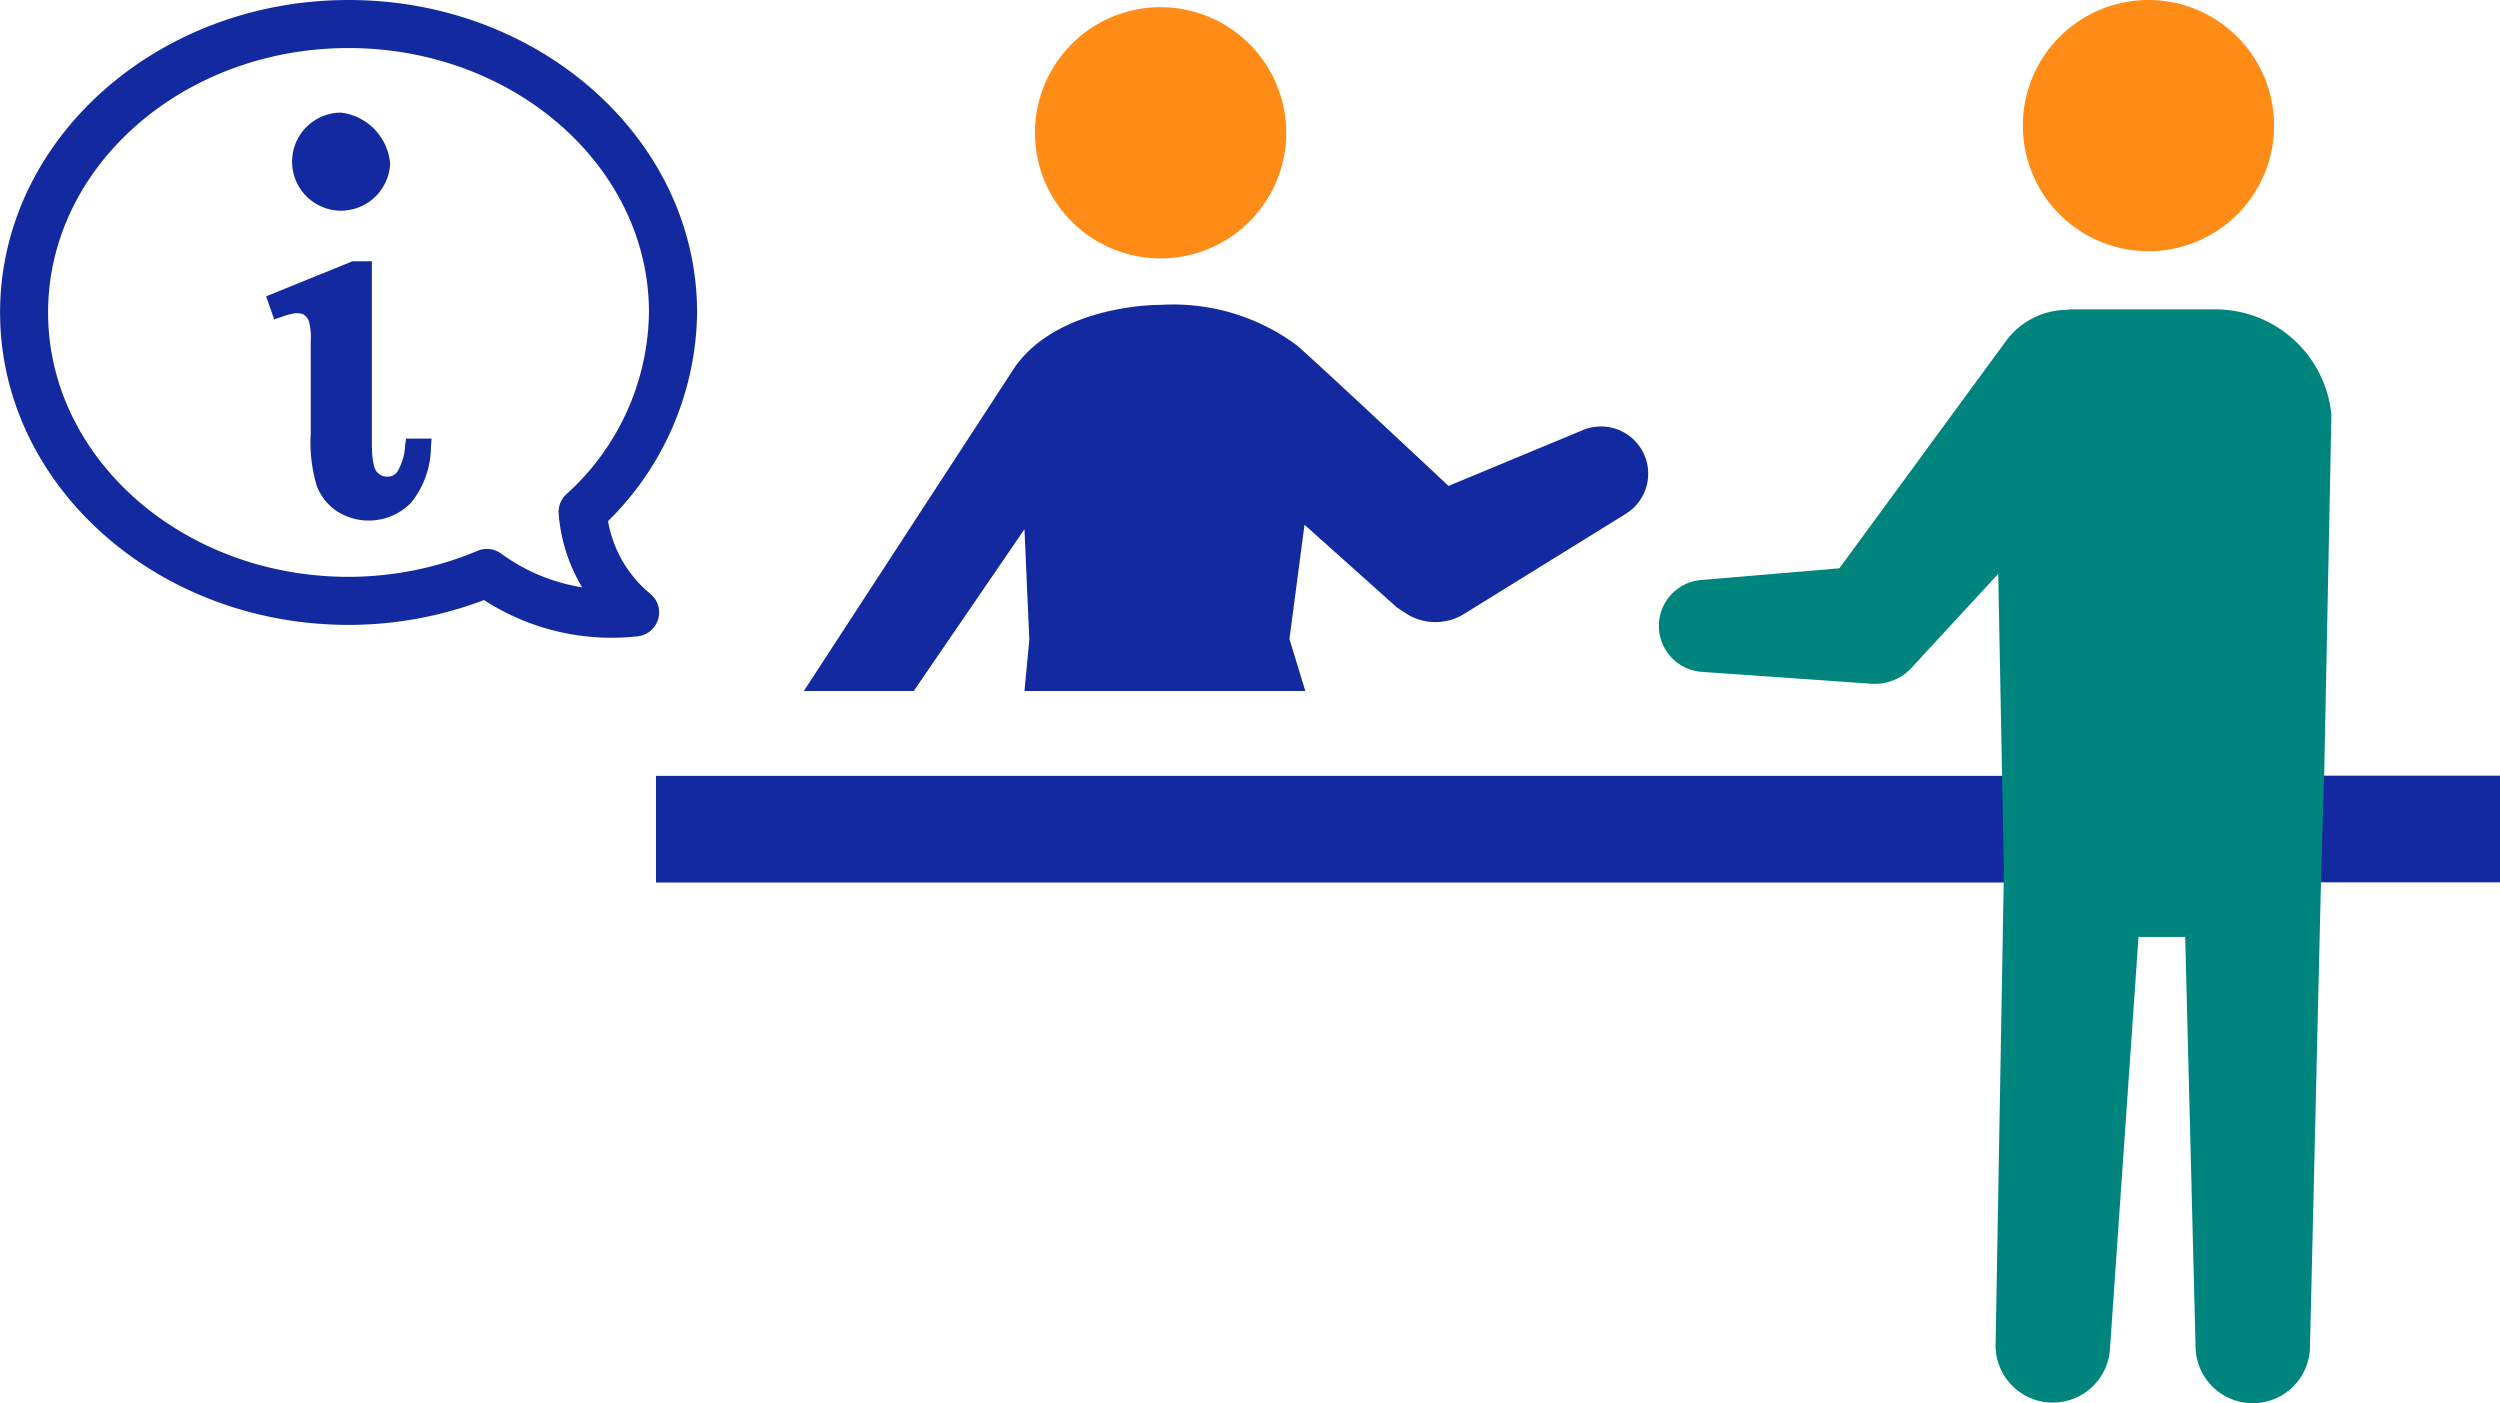
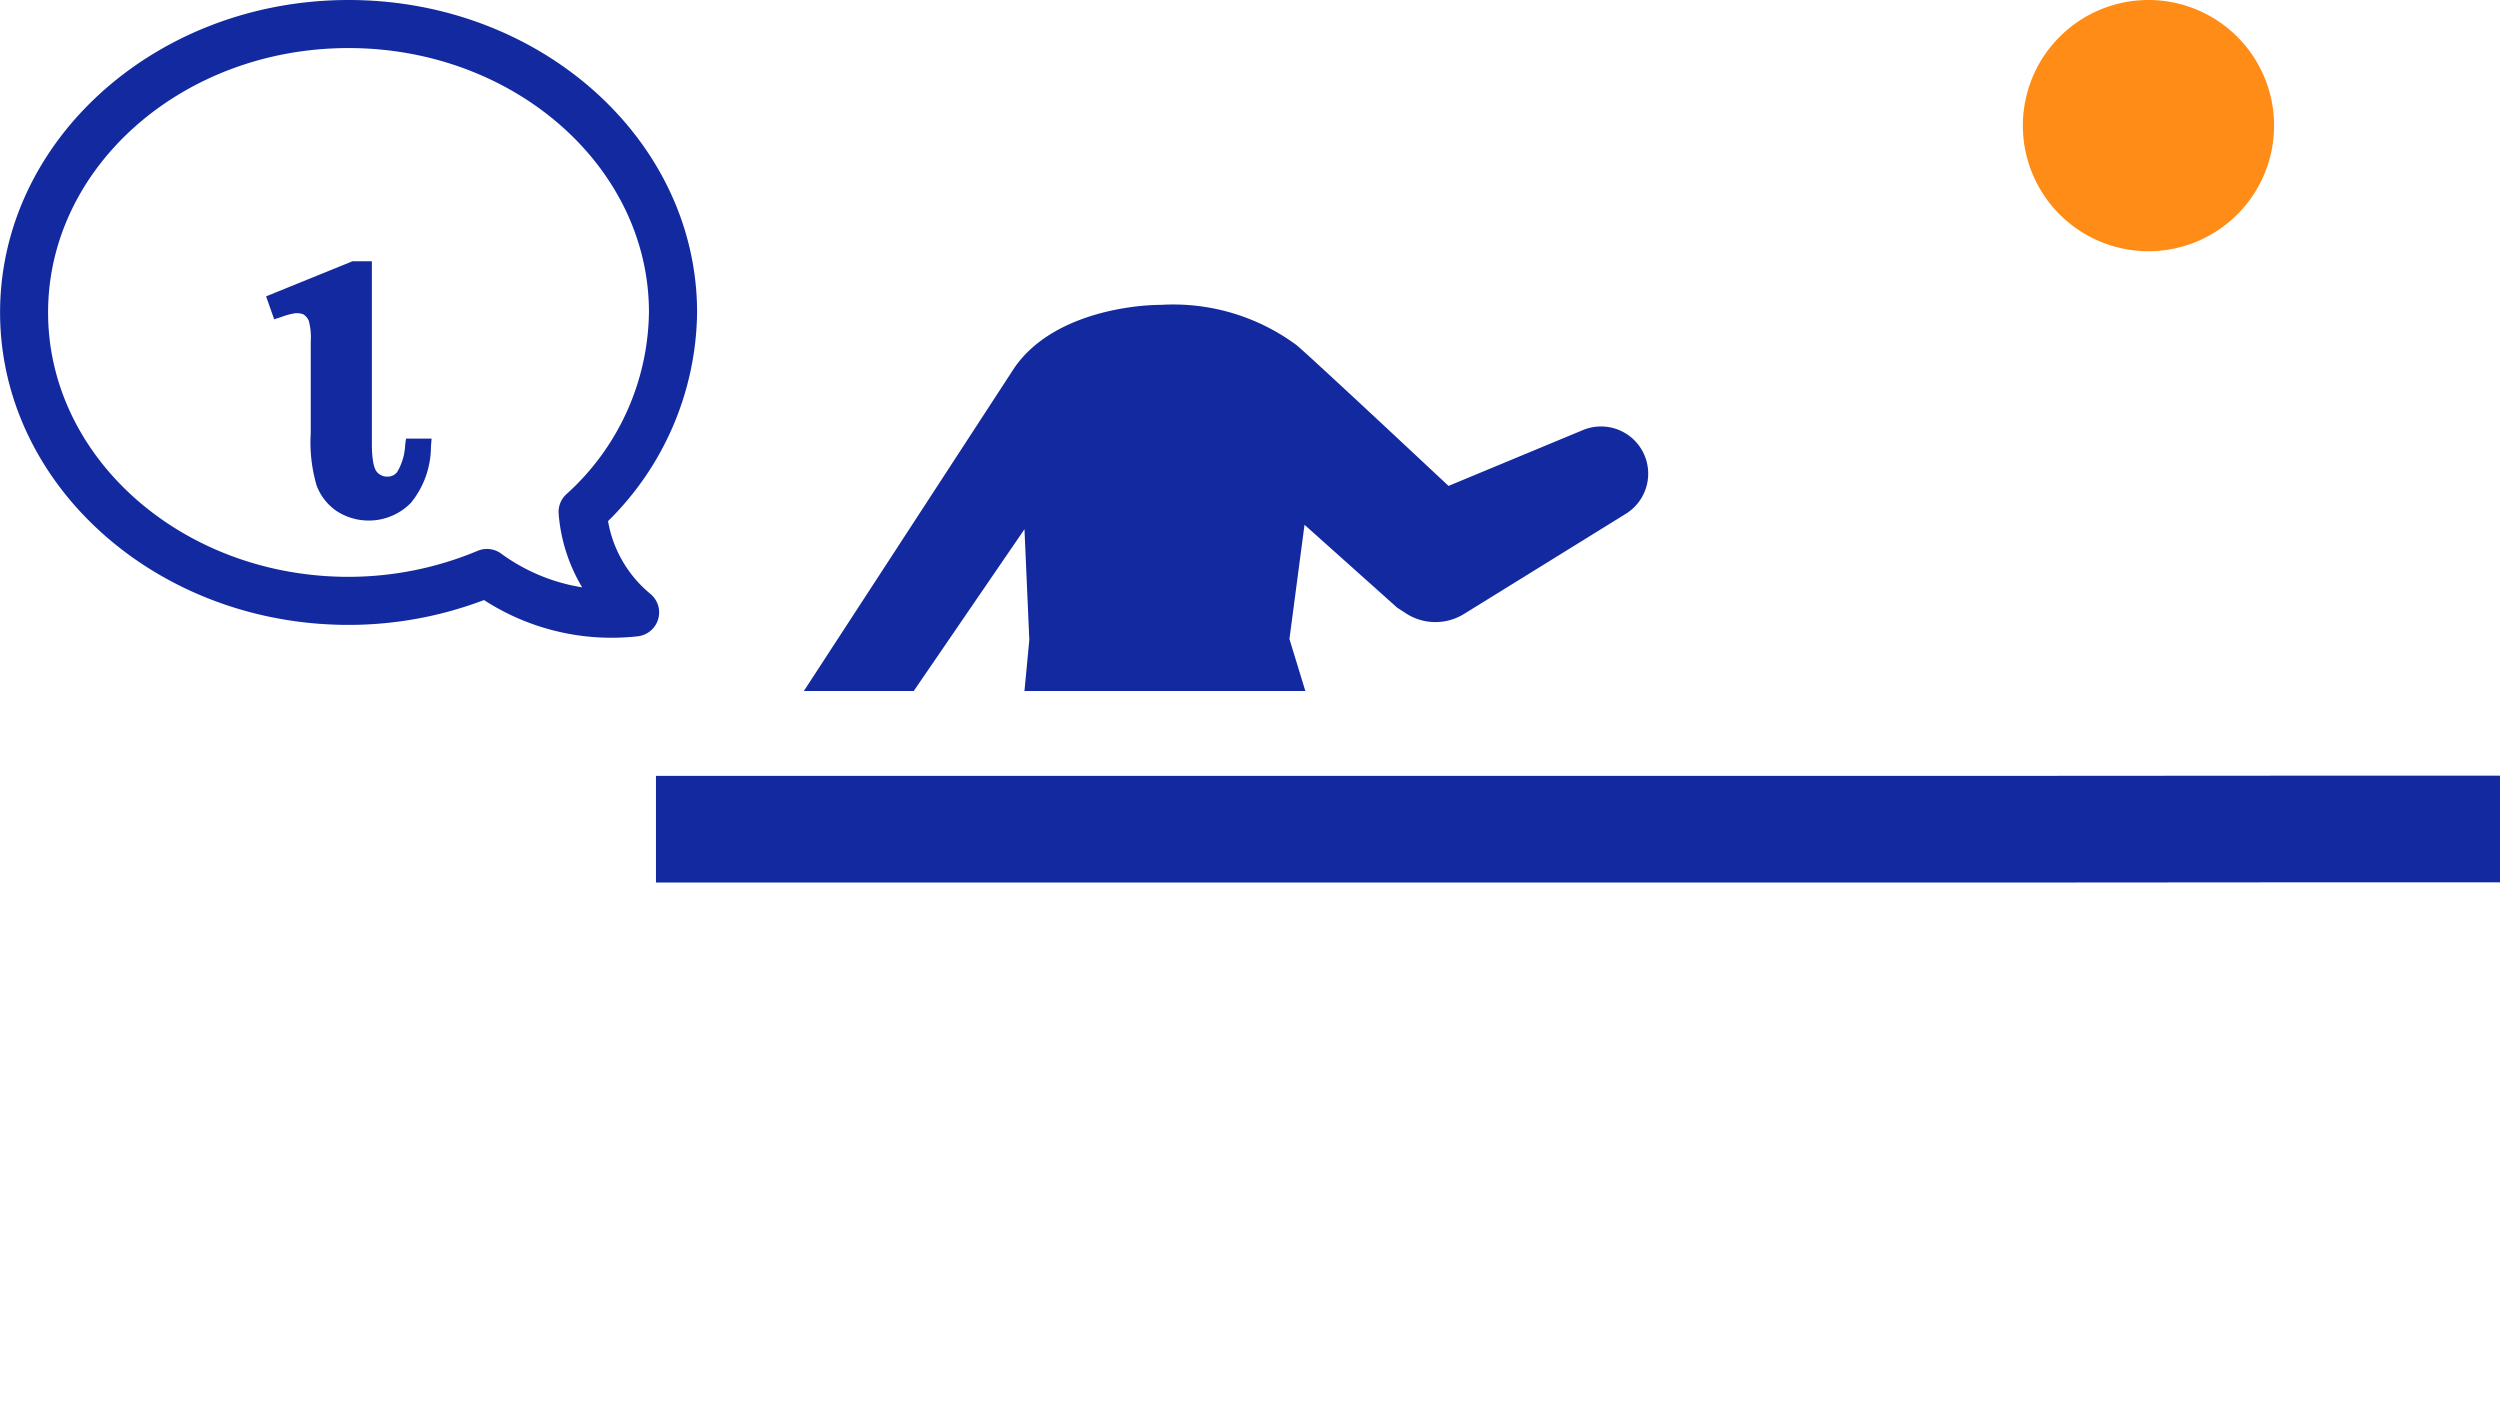
<svg xmlns="http://www.w3.org/2000/svg" width="98" height="54.999" viewBox="0 0 98 54.999">
  <g id="グループ_1453" data-name="グループ 1453" transform="translate(-477.181 -1859.294)">
    <g id="グループ_1243" data-name="グループ 1243">
-       <path id="パス_259" data-name="パス 259" d="M527.6,1864.5a4.924,4.924,0,1,1-4.924-4.925,4.924,4.924,0,0,1,4.924,4.925Z" fill="#ff8c17" />
      <path id="パス_260" data-name="パス 260" d="M513,1886.38l4.34-6.34.19,4.334-.19,2.006h11.01l-.623-2.037.591-4.477,3.631,3.248.335.218a2.128,2.128,0,0,0,2.286.029l6.319-3.911a1.85,1.85,0,0,0-1.686-3.285l-5.24,2.177s-5.619-5.263-5.974-5.532a8.132,8.132,0,0,0-5.308-1.565c-1.106,0-4.273.342-5.737,2.468l-8.251,12.667Z" fill="#13299f" />
      <path id="パス_261" data-name="パス 261" d="M566.325,1864.218a4.924,4.924,0,1,1-4.925-4.924,4.924,4.924,0,0,1,4.925,4.924Z" fill="#ff8c17" />
      <path id="パス_262" data-name="パス 262" d="M568.287,1893.881h6.894V1889.7h-6.775l-12.675.008H502.895v4.182h52.9Z" fill="#13299f" />
-       <path id="パス_262-2" data-name="パス 262-2" d="M568.289,1889.7l.283-14.143a4.571,4.571,0,0,0-4.6-4.136h-5.622a.533.533,0,0,0-.126.019,2.986,2.986,0,0,0-2.409,1.223l-6.531,8.909-5.428.458a1.806,1.806,0,0,0,.026,3.6l6.663.467a1.96,1.96,0,0,0,1.567-.623l.2-.217,3.2-3.467.15,7.916.072,3.733-.327,18.647a2.245,2.245,0,0,0,4.486.066l1.118-16.129h1.83l.406,16.059a2.243,2.243,0,0,0,4.484.066l.442-18.714Z" fill="#00857e" />
    </g>
    <path id="パス_2669" data-name="パス 2669" d="M501.154,1884.294a9.2,9.2,0,0,1-5-1.478,14.972,14.972,0,0,1-5.307.974c-7.534,0-13.663-5.495-13.663-12.248s6.129-12.248,13.662-12.248,13.661,5.494,13.661,12.248a11.656,11.656,0,0,1-3.491,8.18,4.735,4.735,0,0,0,1.658,2.85.942.942,0,0,1-.494,1.665A9.252,9.252,0,0,1,501.154,1884.294Zm-4.884-3.481a.946.946,0,0,1,.555.181,7.332,7.332,0,0,0,3.177,1.324,6.614,6.614,0,0,1-.922-2.883.941.941,0,0,1,.31-.774,9.757,9.757,0,0,0,3.23-7.13c0-5.7-5.283-10.353-11.777-10.353s-11.777,4.649-11.777,10.364,5.283,10.364,11.777,10.364a13.126,13.126,0,0,0,5.063-1.02A.943.943,0,0,1,496.27,1880.813Z" fill="#13299f" />
    <g id="グループ_1452" data-name="グループ 1452">
      <path id="パス_2670" data-name="パス 2670" d="M494.1,1876.489l-.026.314a3.5,3.5,0,0,1-.788,2.206,2.315,2.315,0,0,1-2.885.334,2.109,2.109,0,0,1-.807-1.012,6.039,6.039,0,0,1-.232-2.066v-3.578a2.518,2.518,0,0,0-.076-.815.562.562,0,0,0-.219-.259.769.769,0,0,0-.328-.039,3.047,3.047,0,0,0-.541.149l-.269.088-.317-.9,3.386-1.376h.76v7.165c0,.763.128,1.007.183,1.077a.53.53,0,0,0,.452.2.457.457,0,0,0,.361-.186,2.252,2.252,0,0,0,.309-1.055l.035-.249h1Z" fill="#13299f" />
-       <path id="パス_2671" data-name="パス 2671" d="M490.553,1867.553a1.922,1.922,0,1,1,0-3.844,2.2,2.2,0,0,1,1.922,2.012A1.935,1.935,0,0,1,490.553,1867.553Z" fill="#13299f" />
    </g>
  </g>
</svg>